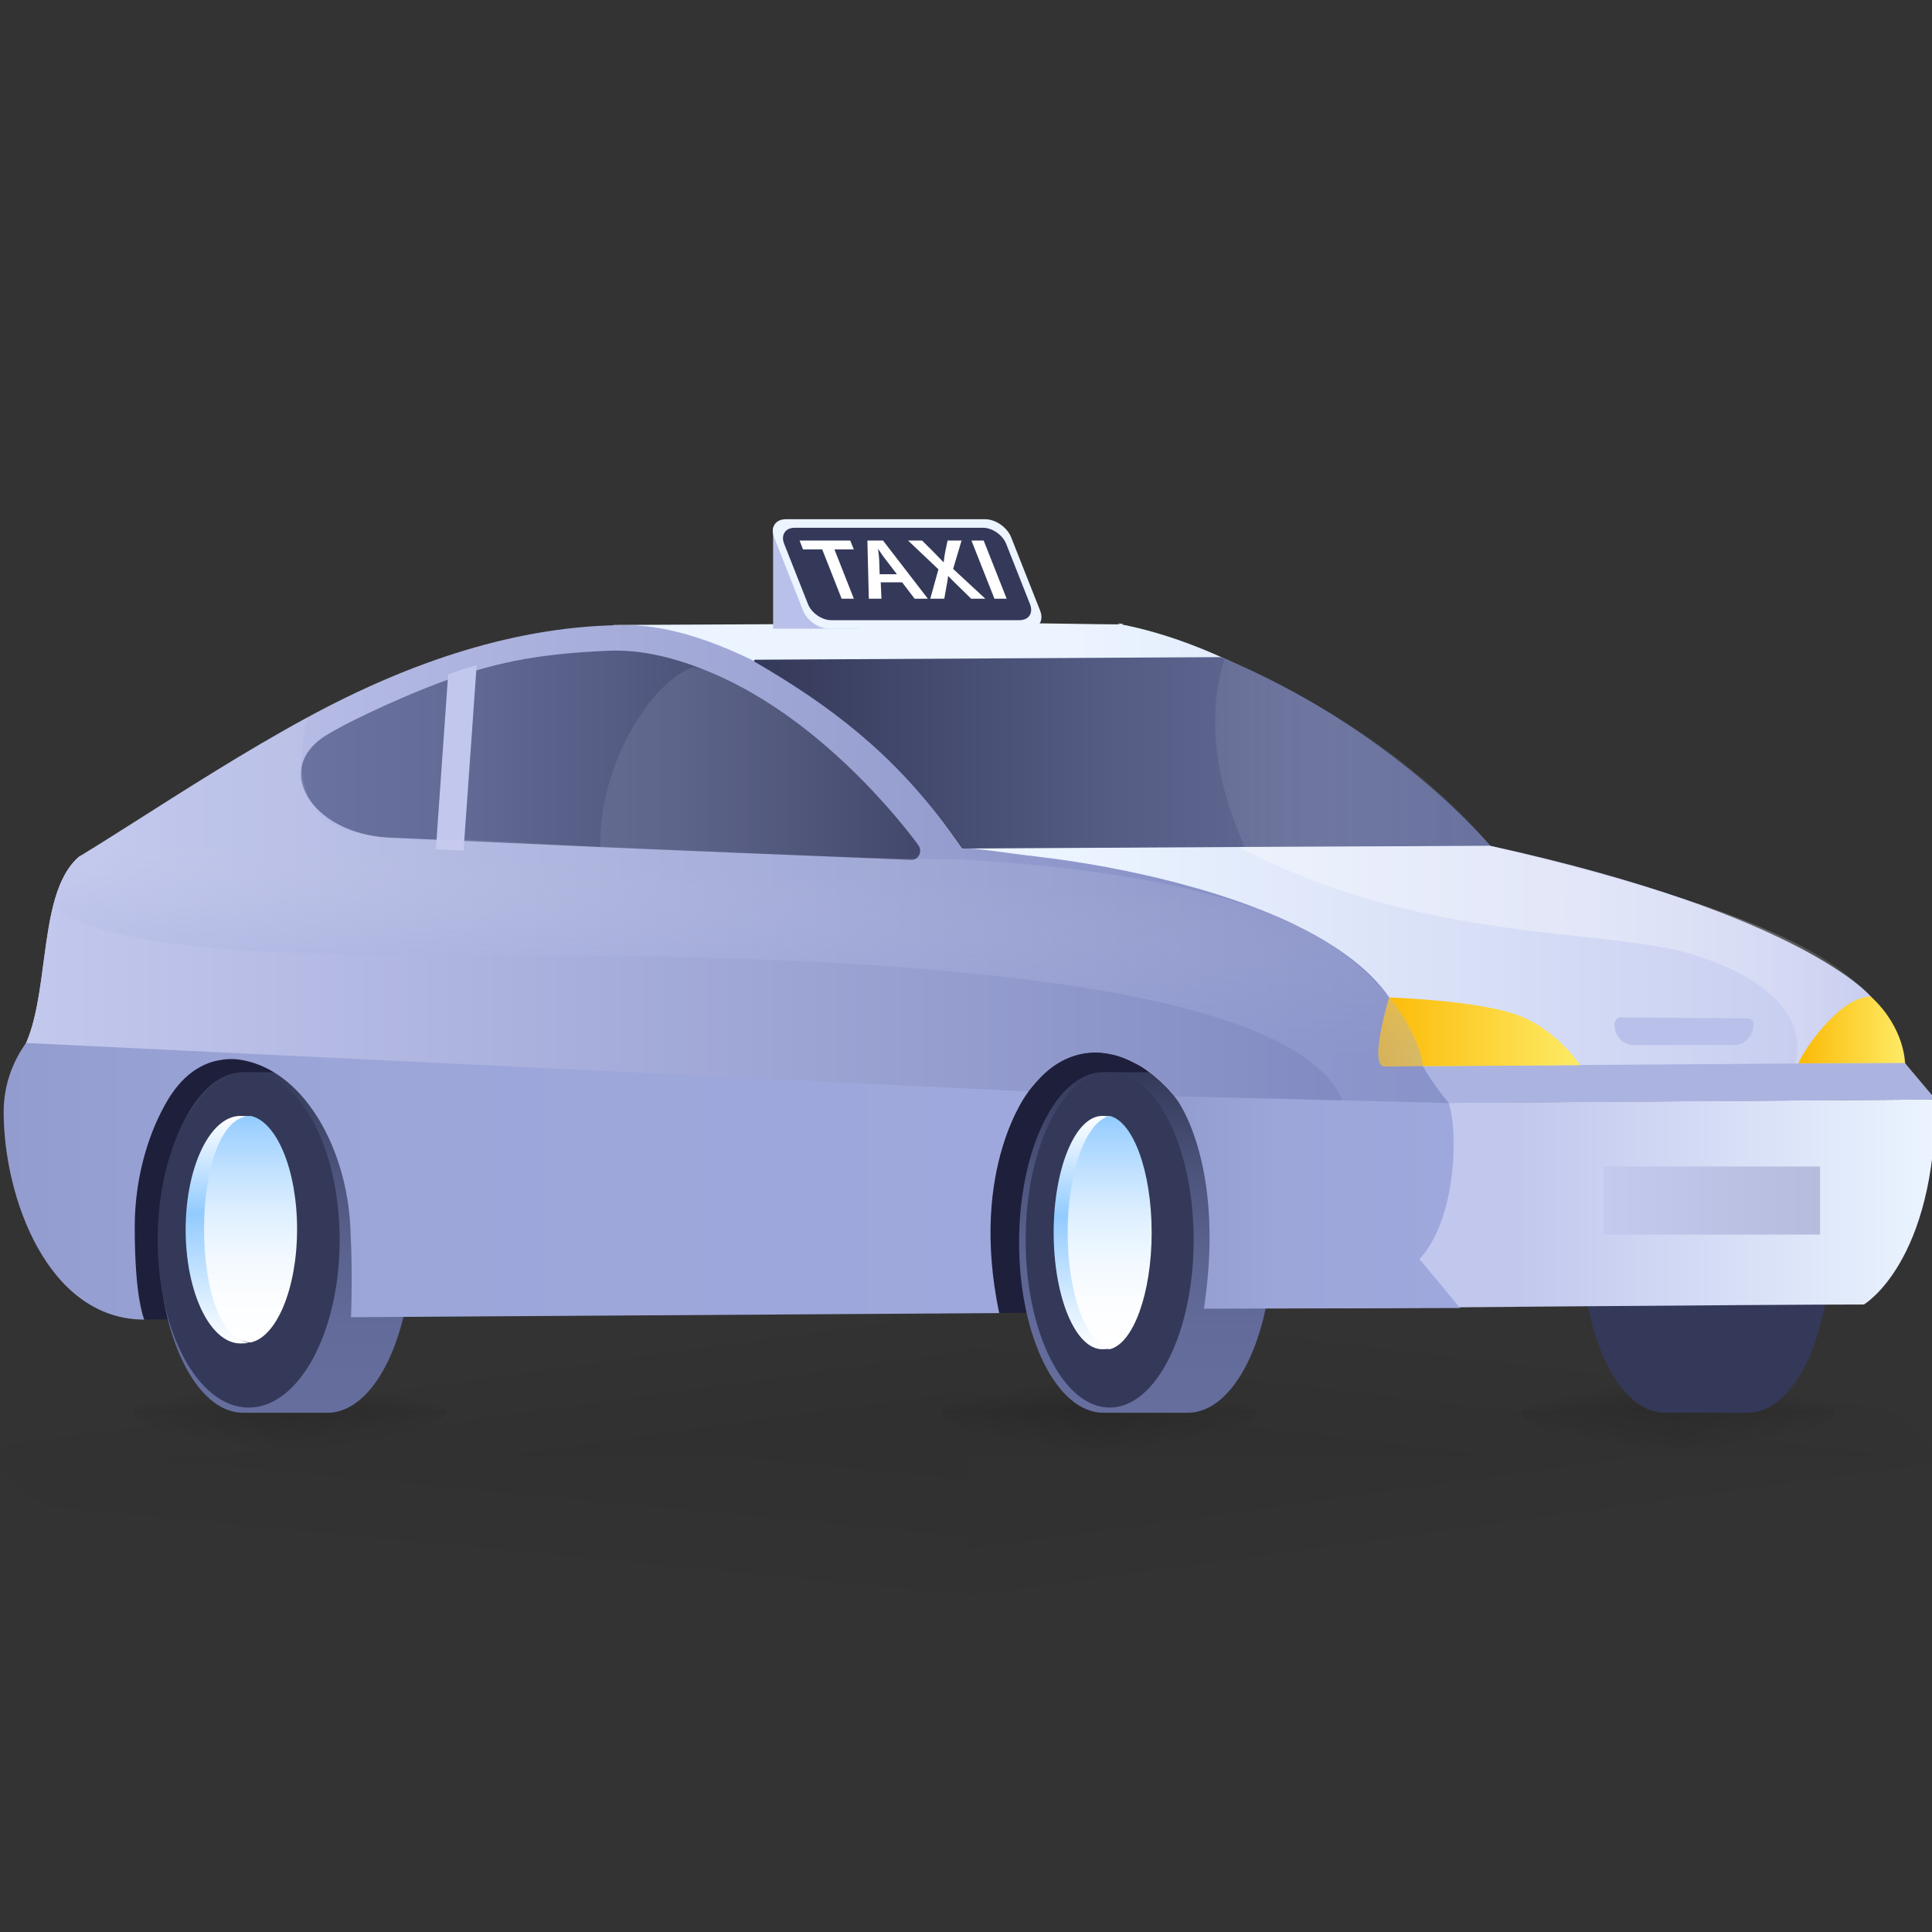
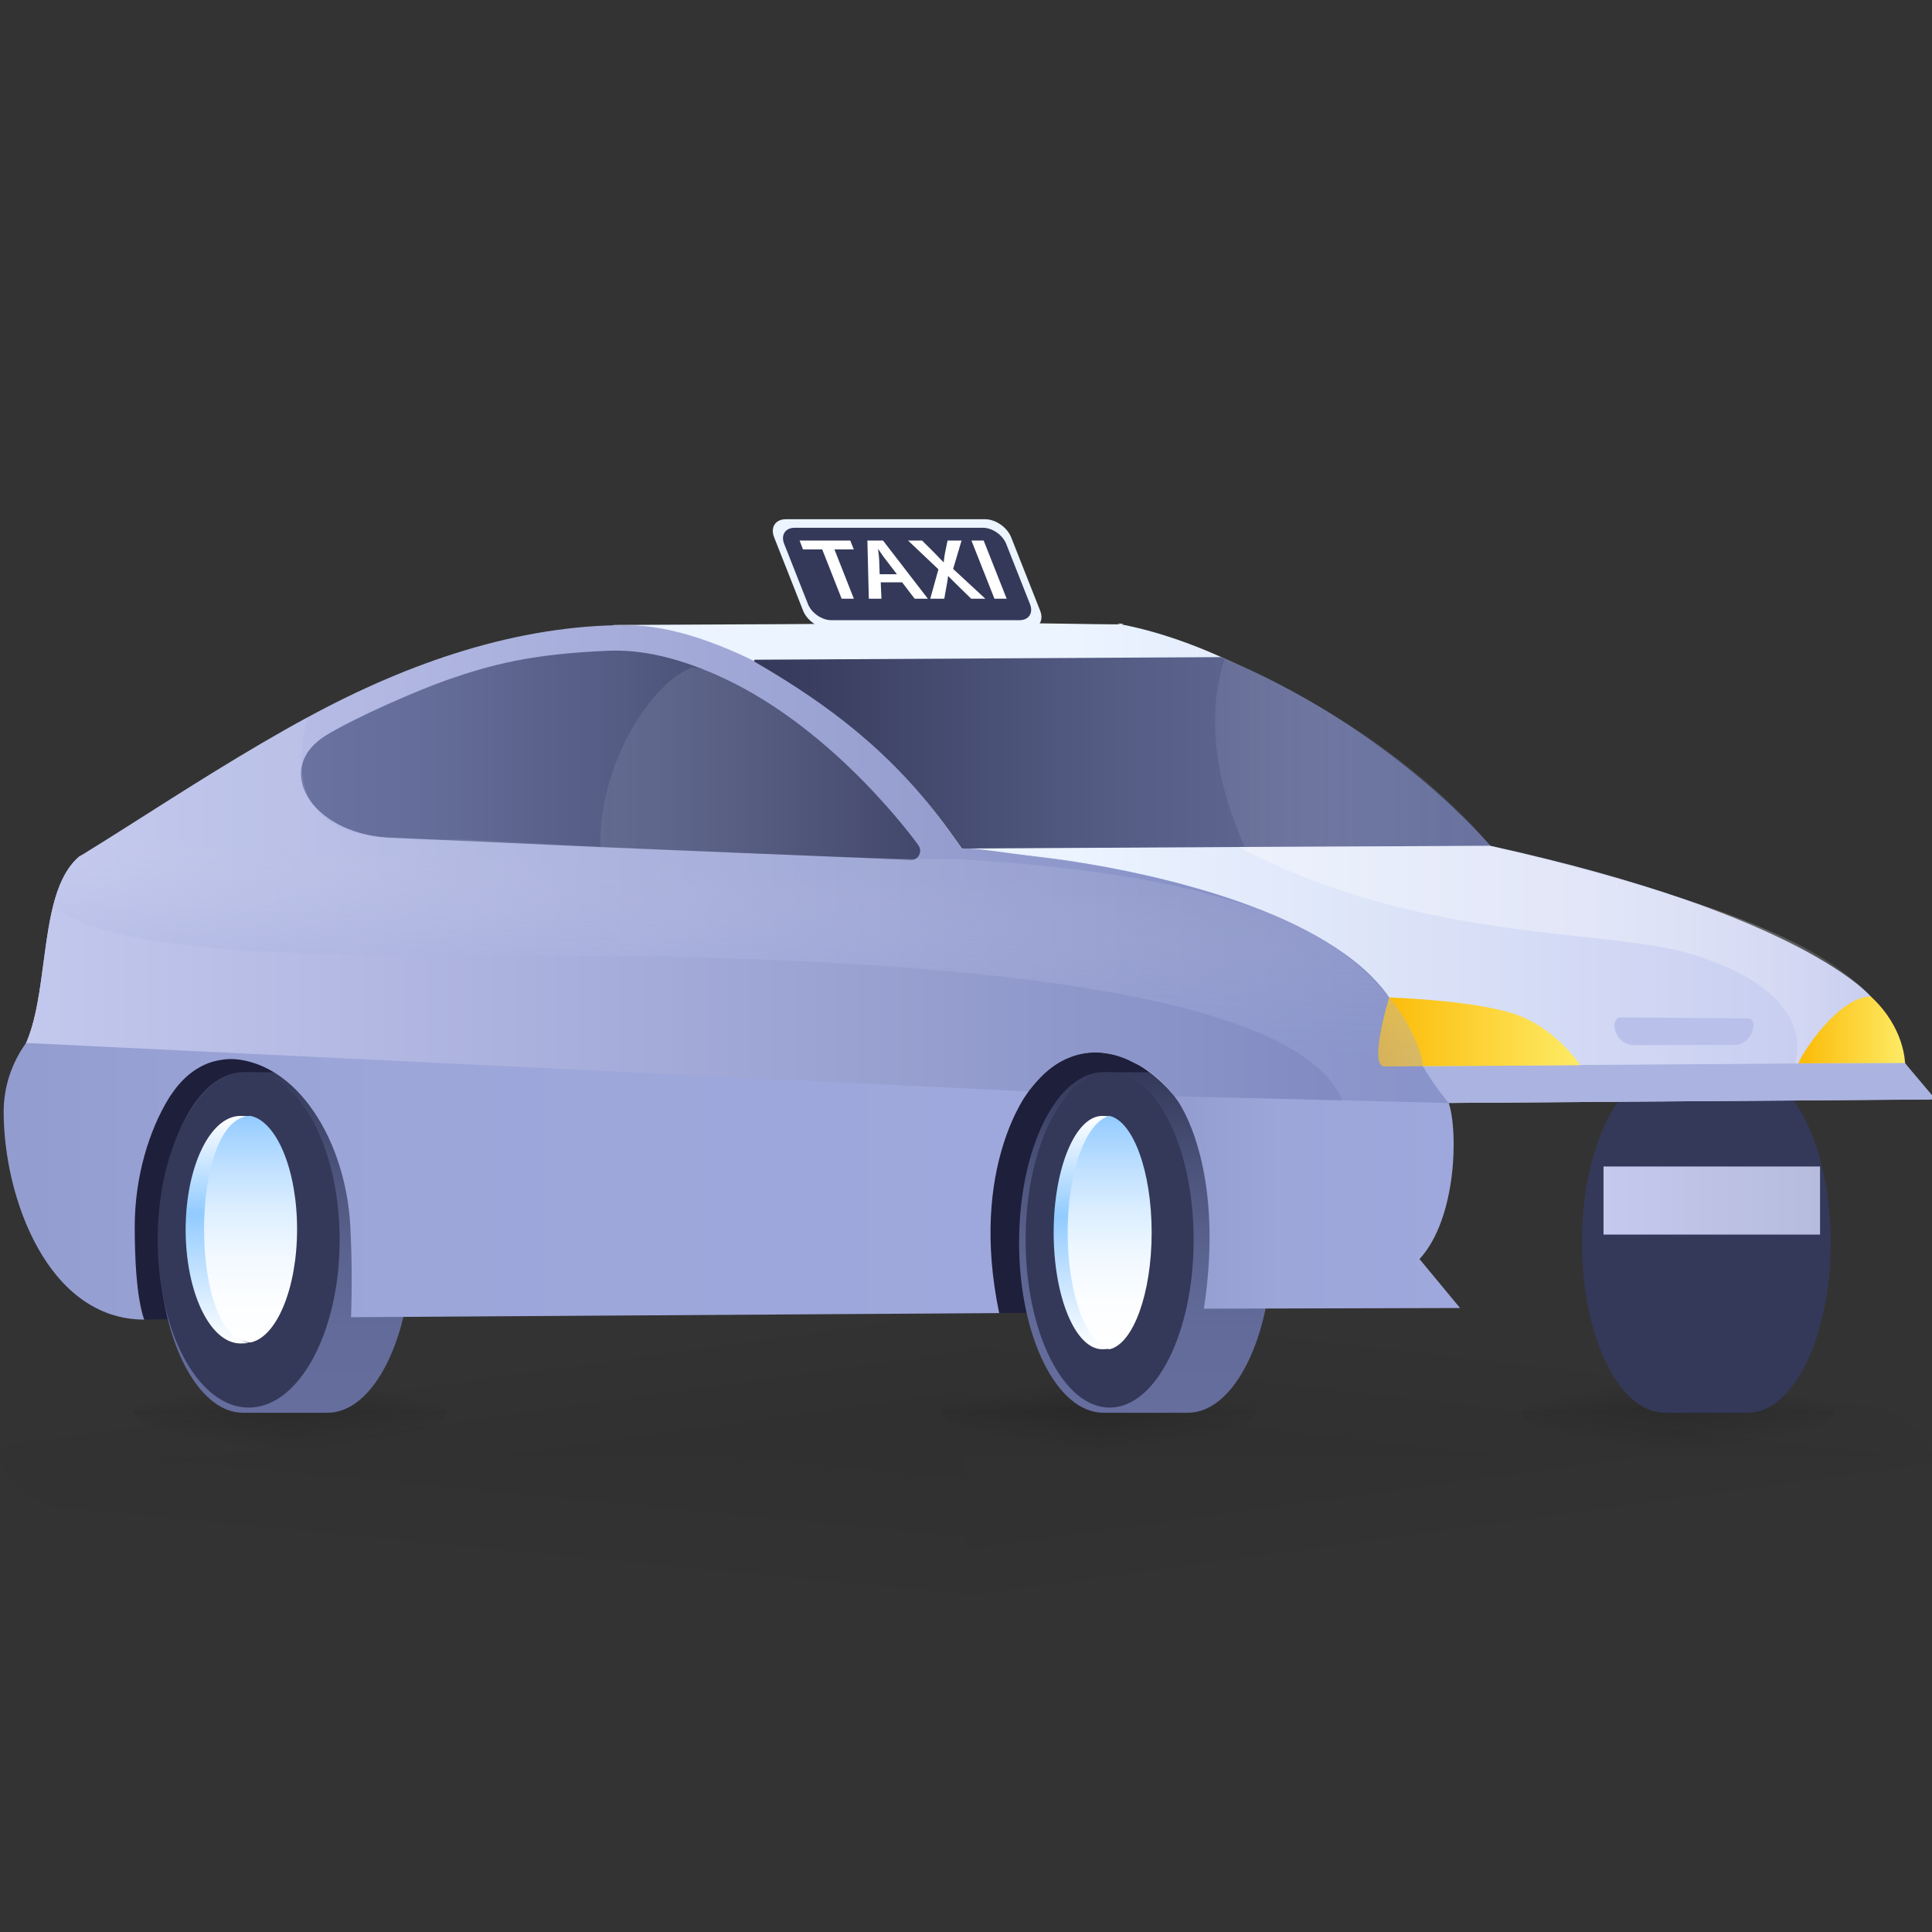
<svg xmlns="http://www.w3.org/2000/svg" width="120" height="120" viewBox="0 0 120 120" fill="none">
  <rect x="0" y="0" width="120" height="120" fill="#333333" stroke="none" />
  <g clip-path="url(#clip0_5828_120806)">
    <path opacity="0.05" d="M0.003 90.471H60V100.501C26.706 100.35 0.003 95.912 0.003 90.471Z" fill="url(#paint0_linear_5828_120806)" />
    <path opacity="0.05" d="M60 81.004V90.474H0C0 85.244 26.111 81 58.323 81C58.883 81 59.443 81 60 81V81.004Z" fill="url(#paint1_linear_5828_120806)" />
    <path opacity="0.05" d="M60 90.474H120C120 85.244 93.889 81 61.677 81C61.117 81 60.557 81 60 81V90.474Z" fill="url(#paint2_linear_5828_120806)" />
    <g opacity="0.05">
      <path d="M119.994 90.471H59.997V100.501C93.29 100.35 119.994 95.912 119.994 90.471Z" fill="url(#paint3_linear_5828_120806)" style="mix-blend-mode:multiply" />
    </g>
    <g opacity="0.7">
      <path opacity="0.2" d="M18 85.501V87.577H8.25C8.25 86.43 12.493 85.5 17.728 85.5C17.819 85.5 17.91 85.5 18 85.5V85.501Z" fill="url(#paint4_linear_5828_120806)" />
      <path opacity="0.2" d="M18.001 85.501V87.577H27.751C27.751 86.43 23.508 85.5 18.273 85.5C18.182 85.5 18.091 85.5 18.001 85.5V85.501Z" fill="url(#paint5_linear_5828_120806)" />
      <path opacity="0.2" d="M8.25 87.576H18V89.999C12.59 89.963 8.25 88.891 8.25 87.576Z" fill="url(#paint6_linear_5828_120806)" />
      <path opacity="0.2" d="M27.751 87.576H18.001V89.999C23.411 89.963 27.751 88.891 27.751 87.576Z" fill="url(#paint7_linear_5828_120806)" />
    </g>
    <g opacity="0.7">
      <path opacity="0.2" d="M104.25 85.501V87.577H94.5C94.5 86.43 98.743 85.5 103.977 85.5C104.068 85.5 104.159 85.5 104.25 85.5V85.501Z" fill="url(#paint8_linear_5828_120806)" />
      <path opacity="0.2" d="M104.25 85.501V87.577H114C114 86.43 109.757 85.5 104.523 85.5C104.432 85.5 104.341 85.5 104.25 85.5V85.501Z" fill="url(#paint9_linear_5828_120806)" />
      <path opacity="0.2" d="M94.5 87.576H104.25V89.999C98.84 89.963 94.5 88.891 94.5 87.576Z" fill="url(#paint10_linear_5828_120806)" />
      <path opacity="0.2" d="M114 87.576H104.25V89.999C109.661 89.963 114 88.891 114 87.576Z" fill="url(#paint11_linear_5828_120806)" />
    </g>
    <g opacity="0.7">
      <path opacity="0.2" d="M68.251 85.501V87.577H58.501C58.501 86.43 62.744 85.5 67.978 85.5C68.069 85.5 68.16 85.5 68.251 85.5V85.501Z" fill="url(#paint12_linear_5828_120806)" />
      <path opacity="0.2" d="M68.251 85.501V87.577H78.001C78.001 86.43 73.758 85.5 68.523 85.5C68.432 85.5 68.341 85.5 68.251 85.5V85.501Z" fill="url(#paint13_linear_5828_120806)" />
      <path opacity="0.2" d="M58.501 87.576H68.251V89.999C62.84 89.963 58.501 88.891 58.501 87.576Z" fill="url(#paint14_linear_5828_120806)" />
      <path opacity="0.2" d="M78.001 87.576H68.251V89.999C73.661 89.963 78.001 88.891 78.001 87.576Z" fill="url(#paint15_linear_5828_120806)" />
    </g>
    <path d="M76.588 64.584H61.732L60.619 81.563L76.588 81.439V64.584Z" fill="#1E1F3B" />
    <path d="M73.778 66.594H68.537C65.645 66.594 63.297 71.33 63.297 77.172C63.297 83.014 65.641 87.75 68.537 87.75H73.778C76.671 87.75 79.019 83.014 79.019 77.172C79.019 71.33 76.674 66.594 73.778 66.594Z" fill="url(#paint16_linear_5828_120806)" />
    <path d="M68.922 87.428C71.804 87.428 74.14 82.764 74.14 77.011C74.14 71.258 71.804 66.594 68.922 66.594C66.041 66.594 63.705 71.258 63.705 77.011C63.705 82.764 66.041 87.428 68.922 87.428Z" fill="#343959" />
    <path d="M68.923 83.768C68.831 83.792 68.564 83.804 68.466 83.804C66.795 83.804 65.445 80.56 65.445 76.555C65.445 72.551 66.798 69.311 68.466 69.311C68.564 69.311 68.831 69.323 68.923 69.346C67.389 69.689 66.909 72.786 66.909 76.559C66.909 80.333 67.389 83.434 68.923 83.776V83.768Z" fill="url(#paint17_linear_5828_120806)" />
    <path d="M71.531 76.555C71.531 80.345 70.387 83.46 68.922 83.804C67.458 83.46 66.314 80.345 66.314 76.555C66.314 72.765 67.458 69.654 68.922 69.311C70.387 69.654 71.531 72.765 71.531 76.555Z" fill="url(#paint18_linear_5828_120806)" />
    <path d="M23.114 64.939L5.297 65.611L8.959 81.961L23.114 81.798V64.939Z" fill="#1E1F3B" />
    <path d="M108.558 66.594H103.406C100.564 66.594 98.255 71.33 98.255 77.172C98.255 83.014 100.56 87.75 103.406 87.75H108.558C111.4 87.75 113.709 83.014 113.709 77.172C113.709 71.33 111.404 66.594 108.558 66.594Z" fill="#343959" />
    <path d="M118.347 66.058H118.343C118.343 66.058 116.206 61.912 116.203 61.897C116.235 61.935 112.111 56.831 92.565 52.534C92.565 52.534 80.916 40.935 69.615 38.776C69.038 38.668 70.198 38.769 69.615 38.776C68.251 38.792 63.779 38.679 61.374 38.695C61.206 38.695 61.041 38.695 60.873 38.699C57.994 38.714 55.105 38.73 52.406 38.745C51.991 38.745 51.583 38.749 51.175 38.749C50.999 38.749 50.824 38.753 50.656 38.753C50.151 38.757 49.65 38.757 49.163 38.765C44.38 38.788 40.55 38.803 38.928 38.815H38.9C38.38 38.819 38.098 38.819 38.098 38.819L38.746 39.541L39.641 40.531L51.103 53.186L54.533 56.978L83.952 66.563L89.637 68.418L89.891 68.504H89.912L89.973 68.507L100.165 68.434L111.739 68.348L119.922 68.286L118.343 66.054L118.347 66.058Z" fill="url(#paint19_linear_5828_120806)" />
    <path d="M118.318 66.023L118.324 66.032C118.324 66.032 118.321 66.026 118.318 66.023Z" fill="url(#paint20_linear_5828_120806)" />
-     <path d="M120.226 68.289L81.013 68.561L82.57 81.266C82.57 81.266 109.598 81.025 115.769 81.025C115.769 81.025 120.226 78.421 120.226 68.289Z" fill="url(#paint21_linear_5828_120806)" />
    <path d="M118.344 66.062L118.323 66.023H118.316L118.308 66.008L112.076 66.054H112.008L108.049 66.082L103.015 66.117L98.204 66.148L88.37 66.221H88.291L85.943 66.233H85.929L83.867 66.249L83.956 66.567L84.457 68.329L84.515 68.539L89.899 68.504H89.978L100.169 68.434L111.743 68.352L120.227 68.29L118.344 66.062Z" fill="#ABB3E0" />
    <path d="M88.737 76.939C88.659 77.148 88.573 77.335 88.483 77.494C88.369 77.707 88.247 77.878 88.129 77.987C88.064 78.064 88.007 78.134 87.953 78.212C87.882 78.336 87.839 78.457 87.806 78.577C87.674 79.132 87.925 79.679 87.921 80.095C87.921 80.165 87.91 80.234 87.896 80.293C87.871 80.363 87.835 80.433 87.781 80.491C87.771 80.502 87.764 80.51 87.749 80.522C87.731 80.541 87.71 80.557 87.688 80.572C87.656 80.599 87.617 80.619 87.574 80.642C87.527 80.662 87.474 80.685 87.416 80.704C87.359 80.72 87.298 80.735 87.234 80.751C87.13 80.751 86.987 80.751 86.815 80.739C86.743 80.739 86.665 80.735 86.579 80.728C86.539 80.728 86.5 80.724 86.45 80.724C86.375 80.72 86.299 80.712 86.217 80.708C86.038 80.696 85.838 80.689 85.623 80.673C85.533 80.662 85.444 80.658 85.354 80.654C84.989 80.626 83.267 80.491 82.967 80.467C82.949 80.463 75.957 78.193 76.014 77.265C76.018 77.172 76.025 77.075 76.029 76.981C76.032 76.838 76.04 76.694 76.04 76.551V76.523C76.04 76.333 76.036 76.151 76.025 75.961C76.014 75.813 76.007 75.658 75.993 75.506C75.982 75.382 75.975 75.266 75.954 75.141C75.95 75.056 75.936 74.971 75.925 74.885C75.907 74.761 75.886 74.641 75.868 74.516C75.864 74.482 75.857 74.447 75.85 74.416C75.832 74.307 75.811 74.202 75.789 74.097C75.771 73.989 75.746 73.884 75.725 73.775C75.707 73.682 75.685 73.589 75.664 73.503C75.649 73.453 75.635 73.395 75.621 73.344C75.588 73.212 75.549 73.076 75.513 72.948C75.413 72.607 75.306 72.273 75.184 71.943C75.112 71.757 75.041 71.578 74.966 71.403C74.908 71.263 74.847 71.128 74.787 70.992C74.744 70.895 74.697 70.802 74.651 70.705C74.604 70.608 74.558 70.51 74.504 70.413C74.486 70.379 74.465 70.344 74.447 70.312C74.375 70.173 74.3 70.037 74.221 69.897C74.217 69.882 74.207 69.87 74.196 69.854C74.124 69.73 74.053 69.614 73.978 69.497C73.663 68.989 73.323 68.519 72.954 68.084C72.775 67.875 72.589 67.669 72.403 67.479C72.309 67.382 72.213 67.288 72.12 67.203C72.027 67.118 71.93 67.028 71.837 66.951C71.772 66.889 71.701 66.834 71.633 66.776C71.554 66.714 71.472 66.648 71.386 66.59C71.361 66.57 71.339 66.555 71.314 66.539C71.214 66.462 71.117 66.396 71.017 66.33C70.881 66.237 70.738 66.155 70.598 66.073C70.391 65.957 70.183 65.852 69.968 65.767C69.864 65.72 69.76 65.681 69.657 65.643C69.553 65.6 69.445 65.573 69.342 65.542H69.331C69.242 65.511 69.148 65.491 69.055 65.472C68.969 65.452 68.88 65.437 68.79 65.421C68.683 65.402 68.572 65.386 68.461 65.375C68.443 65.375 68.422 65.371 68.404 65.371C68.289 65.359 68.171 65.355 68.053 65.355C67.502 65.355 66.947 65.452 66.403 65.678C66.224 65.747 66.048 65.833 65.873 65.93C65.164 66.326 64.473 66.935 63.825 67.785C63.825 67.789 63.822 67.797 63.814 67.801C62.88 69.035 62.207 70.184 61.731 71.244C59.526 76.131 61.405 79.151 60.167 80.561C60.109 80.627 60.045 80.689 59.97 80.751C59.895 80.813 59.812 80.867 59.723 80.922C59.633 80.972 59.533 81.019 59.425 81.065C59.372 81.092 59.318 81.112 59.261 81.131C59.143 81.174 59.014 81.209 58.878 81.244C58.742 81.279 58.595 81.31 58.434 81.337C57.457 81.508 56.057 81.543 54.059 81.453C50.999 81.321 47.888 81.325 44.777 81.376C41.068 81.434 37.352 81.562 33.701 81.582C32.391 81.593 30.805 81.601 29.244 81.612C28.9 81.612 28.553 81.612 28.22 81.616C27.708 81.616 27.214 81.62 26.734 81.628C26.419 81.628 26.112 81.632 25.818 81.632C25.195 81.729 24.622 81.713 24.136 81.601C23.727 81.508 23.38 81.349 23.115 81.147C22.431 80.615 22.274 79.757 22.986 78.825C23.029 78.767 23.072 78.713 23.115 78.655C23.931 77.544 24.415 76.442 24.619 75.374C24.941 73.694 24.561 72.11 23.717 70.732C23.538 70.433 23.337 70.153 23.115 69.882C21.801 68.236 19.7 67.296 17.613 66.31C14.373 64.777 10.811 65.666 8.255 67.972C7.078 69.031 6.125 70.507 5.538 72.475C4.665 75.98 7.375 71.201 7.31 75.65C3.662 76.791 1.121 74.361 0.512 69.389C0.337 67.956 0.702 66.532 1.375 65.285C1.436 65.173 1.493 65.06 1.547 64.944C2.256 63.426 2.488 61.377 2.757 59.377C3.093 56.858 3.48 54.412 4.93 53.186C6.19 52.638 7.482 52.014 8.799 51.346C18 46.641 28.439 39.572 38.748 39.541C45.274 39.522 51.754 42.324 57.836 50.333C58.044 50.608 58.251 50.888 58.459 51.179C58.545 51.291 58.624 51.404 58.706 51.52C58.835 51.699 58.957 51.878 59.086 52.06C59.096 52.076 59.111 52.091 59.118 52.107C59.254 52.301 59.393 52.507 59.526 52.704C59.587 52.79 59.648 52.883 59.705 52.972C60.292 52.864 62.157 52.926 64.67 53.232C65.1 53.283 65.551 53.345 66.016 53.407C66.027 53.407 66.03 53.411 66.034 53.411C66.191 53.438 66.349 53.458 66.51 53.481C66.671 53.5 66.832 53.527 66.997 53.559C67.162 53.586 67.326 53.609 67.495 53.636C69.048 53.896 70.727 54.23 72.427 54.657C72.871 54.766 73.319 54.882 73.77 55.01C74.908 55.317 76.047 55.67 77.153 56.07C77.461 56.179 77.761 56.291 78.059 56.408C78.152 56.443 78.252 56.478 78.349 56.52C78.825 56.707 79.29 56.905 79.741 57.11C81.57 57.937 83.221 58.908 84.527 60.029C84.764 60.235 84.989 60.445 85.204 60.658C85.311 60.767 85.415 60.88 85.515 60.984C85.719 61.206 85.909 61.431 86.078 61.66C86.149 61.753 86.213 61.846 86.274 61.943H86.278C86.783 62.669 87.151 63.453 87.356 64.296C87.37 64.323 87.384 64.354 87.398 64.377C87.577 64.734 87.785 65.142 88.003 65.557C88.007 65.569 88.014 65.573 88.018 65.584C88.132 65.794 88.243 66.004 88.361 66.213C88.361 66.217 88.365 66.217 88.365 66.217C88.82 67.021 89.321 67.82 89.836 68.414C89.861 68.445 89.883 68.472 89.908 68.496H89.912C90.187 70.545 89.571 74.847 88.73 76.931L88.737 76.939Z" fill="#B9C1EA" />
    <path d="M88.741 76.938C88.659 77.144 88.569 77.33 88.483 77.489C88.369 77.707 88.243 77.866 88.125 77.978C88.061 78.052 88 78.13 87.953 78.211C87.878 78.332 87.839 78.456 87.81 78.572C87.674 79.124 87.925 79.671 87.921 80.09C87.921 80.16 87.91 80.23 87.9 80.292C87.878 80.362 87.839 80.428 87.785 80.494C87.774 80.506 87.767 80.513 87.753 80.525C87.735 80.544 87.717 80.56 87.692 80.575C87.66 80.599 87.624 80.622 87.581 80.645C87.531 80.665 87.481 80.684 87.424 80.707C87.366 80.723 87.302 80.739 87.237 80.758C87.137 80.758 86.99 80.758 86.815 80.746C86.747 80.746 86.668 80.735 86.579 80.731C86.543 80.731 86.5 80.727 86.453 80.727C86.385 80.723 86.299 80.715 86.221 80.711C86.042 80.7 85.841 80.692 85.623 80.676C85.54 80.665 85.451 80.661 85.354 80.657C84.993 80.634 84.588 80.603 84.159 80.568C84.058 80.564 83.944 80.552 83.84 80.544C83.561 80.525 83.267 80.498 82.97 80.475C82.97 80.475 82.319 80.42 82.014 80.393C81.86 80.381 81.71 80.37 81.556 80.358C81.46 80.346 81.352 80.343 81.255 80.335C81.141 80.323 81.03 80.315 80.912 80.311C80.897 80.308 80.89 80.308 80.876 80.308C80.74 80.296 80.608 80.288 80.471 80.276C80.378 80.265 80.292 80.261 80.199 80.253C80.056 80.242 79.902 80.222 79.759 80.214C79.319 80.18 78.893 80.148 78.488 80.117C78.424 80.114 75.12 68.153 70.595 66.092C70.38 65.995 70.179 65.875 69.965 65.786C69.864 65.739 69.757 65.7 69.653 65.665C69.542 65.63 69.438 65.591 69.338 65.56H69.327C69.234 65.529 69.148 65.51 69.048 65.491C68.966 65.471 68.876 65.456 68.783 65.44C68.676 65.421 68.561 65.405 68.454 65.394C68.436 65.394 68.418 65.39 68.397 65.39C68.275 65.378 68.164 65.374 68.046 65.374C67.495 65.374 66.94 65.471 66.395 65.696C66.216 65.766 66.045 65.848 65.866 65.949C65.157 66.341 64.523 66.958 63.875 67.804C63.875 67.808 63.879 67.8 63.875 67.804C62.941 69.039 62.2 70.195 61.724 71.263C59.519 76.15 61.398 79.166 60.163 80.575C60.106 80.641 60.038 80.7 59.962 80.766C59.887 80.828 59.805 80.882 59.715 80.933C59.626 80.983 59.526 81.034 59.418 81.08C59.361 81.103 59.307 81.127 59.25 81.146C59.136 81.185 59.003 81.22 58.867 81.255C58.731 81.293 58.584 81.325 58.427 81.352C57.446 81.519 56.046 81.558 54.049 81.468C50.988 81.336 47.877 81.344 44.77 81.394C41.057 81.457 37.338 81.581 33.694 81.6C32.387 81.612 30.798 81.62 29.237 81.631C28.893 81.631 28.546 81.635 28.213 81.635C27.705 81.639 27.207 81.639 26.731 81.647C26.412 81.647 26.104 81.651 25.814 81.651C25.188 81.748 24.619 81.732 24.132 81.62C23.724 81.53 23.373 81.367 23.108 81.162C22.421 80.63 22.27 79.776 22.983 78.84C23.026 78.786 23.065 78.731 23.108 78.669C23.928 77.559 24.411 76.461 24.615 75.393C24.934 73.708 24.554 72.129 23.713 70.751C23.534 70.448 23.334 70.168 23.112 69.897C21.801 68.254 19.721 67.249 17.613 66.325C14.488 64.955 10.811 65.681 8.259 67.987C7.081 69.046 6.129 70.525 5.538 72.49C4.661 75.995 8.148 65.129 8.083 69.582C4.432 70.719 1.121 74.38 0.512 69.407C0.337 67.975 0.702 66.55 1.375 65.3C1.436 65.188 1.493 65.075 1.547 64.959C2.256 63.441 2.488 61.391 2.757 59.392C2.9 58.317 3.054 57.253 3.294 56.291C3.619 55.006 4.099 53.903 4.933 53.201C5.911 52.599 6.913 51.966 7.93 51.322C11.463 49.082 15.222 46.66 19.113 44.548C25.489 41.085 32.212 38.826 38.902 38.826C44.809 38.826 51.908 44.051 52.362 44.432C52.362 44.432 52.364 44.433 52.366 44.435C52.592 44.626 52.821 44.828 53.046 45.029C53.279 45.239 53.501 45.468 53.744 45.678C56.773 48.29 59.612 52.533 59.741 52.719C59.737 52.715 59.741 52.723 59.741 52.719C60.328 52.611 62.157 52.941 64.666 53.243C65.096 53.298 65.547 53.36 66.016 53.418C66.027 53.418 66.03 53.422 66.034 53.422C66.188 53.445 66.349 53.468 66.51 53.492C66.668 53.511 66.829 53.542 66.997 53.573C67.158 53.597 67.326 53.624 67.491 53.647C69.045 53.907 70.72 54.241 72.424 54.668C72.868 54.773 73.312 54.893 73.763 55.021C74.901 55.328 76.043 55.685 77.149 56.081C77.454 56.19 77.758 56.302 78.052 56.423C78.148 56.458 78.245 56.492 78.345 56.531C78.818 56.718 79.279 56.919 79.741 57.117C81.567 57.948 83.217 58.915 84.527 60.041C84.764 60.246 84.989 60.452 85.204 60.669C85.304 60.778 85.408 60.887 85.515 60.999C85.716 61.217 85.906 61.442 86.078 61.671C86.153 61.768 86.217 61.857 86.278 61.95H86.281C86.35 62.051 86.421 62.156 86.489 62.261C86.872 62.874 87.162 63.526 87.341 64.217L87.402 64.384C87.585 64.741 87.792 65.149 88.007 65.56C88.011 65.572 88.018 65.576 88.025 65.584C88.089 65.708 88.161 65.836 88.225 65.96C88.272 66.046 88.318 66.131 88.369 66.216C88.369 66.22 88.372 66.22 88.372 66.22C88.827 67.024 89.46 67.909 89.976 68.507C89.954 68.484 89.997 68.538 89.976 68.507C90.255 70.552 89.579 74.854 88.737 76.938H88.741Z" fill="url(#paint22_linear_5828_120806)" />
    <path d="M100.631 63.194L108.574 63.251C108.76 63.252 108.91 63.416 108.912 63.618C108.911 64.328 108.382 64.903 107.726 64.902L101.462 64.912C100.806 64.911 100.277 64.337 100.277 63.626C100.278 63.424 100.445 63.197 100.631 63.198L100.631 63.194Z" fill="#B9C1EA" />
    <path d="M75.848 40.815L66.948 40.865L46.905 40.977C46.83 40.977 46.815 41.071 46.876 41.106C51.498 43.788 55.457 46.761 58.933 51.563C59.202 51.936 59.477 52.316 59.746 52.705L77.033 52.608L92.566 52.534C92.566 52.534 86.523 45.248 75.848 40.815Z" fill="url(#paint23_linear_5828_120806)" />
    <path d="M94.12 62.999C91.567 62.122 86.283 61.951 86.283 61.951C86.283 61.951 84.97 66.245 86.001 66.241C87.032 66.233 88.374 66.221 88.374 66.221C88.374 66.221 97.034 66.178 98.147 66.159C98.147 66.159 96.676 63.88 94.123 62.999H94.12Z" fill="url(#paint24_linear_5828_120806)" />
    <path d="M57.032 52.487C56.982 52.418 51.96 45.388 44.943 42.123C44.517 41.925 44.088 41.735 43.651 41.564C41.804 40.842 39.842 40.337 37.809 40.419C32.929 40.617 30.452 41.304 27.806 42.22C25.931 42.872 22.125 44.537 20.292 45.648C16.863 47.728 19.34 51.723 24.041 52.018L37.282 52.616L37.648 52.631L42.369 52.825L56.599 53.407C57.054 53.427 57.319 52.86 57.029 52.484L57.032 52.487Z" fill="url(#paint25_linear_5828_120806)" />
    <path d="M20.343 66.594H15.102C12.209 66.594 9.861 71.33 9.861 77.172C9.861 83.014 12.206 87.75 15.102 87.75H20.343C23.235 87.75 25.584 83.014 25.584 77.172C25.584 71.33 23.239 66.594 20.343 66.594Z" fill="url(#paint26_linear_5828_120806)" />
    <path d="M15.445 87.428C18.566 87.428 21.097 82.764 21.097 77.011C21.097 71.258 18.566 66.594 15.445 66.594C12.323 66.594 9.793 71.258 9.793 77.011C9.793 82.764 12.323 87.428 15.445 87.428Z" fill="#343959" />
    <path d="M15.451 83.409C15.348 83.433 15.047 83.444 14.936 83.444C13.053 83.444 11.531 80.281 11.531 76.376C11.531 72.47 13.056 69.311 14.936 69.311C15.047 69.311 15.348 69.322 15.451 69.346C13.722 69.679 13.182 72.699 13.182 76.379C13.182 80.059 13.722 83.083 15.451 83.417V83.409Z" fill="url(#paint27_linear_5828_120806)" />
    <path d="M18.452 76.344C18.452 80.024 17.184 83.048 15.563 83.382C13.705 83.351 12.674 80.024 12.674 76.344C12.674 72.665 13.705 69.311 15.563 69.311C17.184 69.644 18.452 72.665 18.452 76.344Z" fill="url(#paint28_linear_5828_120806)" />
-     <path d="M29.607 41.31L28.794 52.824L27.072 52.754L27.835 41.881C28.418 41.679 29.009 41.485 29.607 41.31Z" fill="#C2C7ED" />
    <path d="M88.17 78.2C90.497 75.677 90.569 70.196 89.981 68.511L72.956 68.092C74.137 69.687 75.884 74.035 74.774 81.286L90.687 81.243L88.17 78.204V78.2Z" fill="url(#paint29_linear_5828_120806)" />
    <path d="M1.624 64.777C0.736 65.996 0.227 67.499 0.227 69.051C0.227 74.408 2.984 81.962 8.959 81.962C8.959 81.962 8.368 80.743 8.368 76.206C8.368 73.022 9.295 70.165 10.462 68.252C10.487 68.217 10.509 68.178 10.53 68.143C10.534 68.143 10.534 68.139 10.534 68.139C10.555 68.108 10.57 68.077 10.591 68.05C10.595 68.046 10.595 68.042 10.598 68.03H10.602C10.62 68.007 10.63 67.984 10.648 67.968C11.16 67.204 11.772 66.617 12.478 66.245H12.481C12.896 66.019 13.344 65.884 13.82 65.818C14.375 65.74 14.78 65.794 15.095 65.853C16.516 66.117 17.858 66.982 18.954 68.322C19.036 68.418 19.115 68.523 19.193 68.628C20.625 70.522 21.599 73.209 21.76 76.182C21.846 77.824 21.875 79.878 21.803 81.815L62.062 81.559C60.168 72.51 63.863 67.813 63.881 67.793L1.62 64.781L1.624 64.777Z" fill="url(#paint30_linear_5828_120806)" />
    <path d="M113.046 72.453H99.597V76.682H113.046V72.453Z" fill="url(#paint31_linear_5828_120806)" />
    <path opacity="0.26" d="M76.077 40.91C74.831 44.695 75.654 48.922 77.308 52.602L92.501 52.509C92.501 52.509 87.661 45.96 76.077 40.91Z" fill="url(#paint32_linear_5828_120806)" />
    <path opacity="0.26" d="M56.603 53.415L42.373 52.833L37.651 52.639L37.286 52.623C37.182 47.55 40.372 42.457 42.985 41.451C43.21 41.486 43.436 41.525 43.651 41.572C44.087 41.742 44.514 41.94 44.943 42.13C51.852 45.189 56.978 52.425 57.032 52.495C57.319 52.872 57.054 53.438 56.603 53.419V53.415Z" fill="url(#paint33_linear_5828_120806)" />
    <path opacity="0.39" d="M89.977 68.511L83.391 68.414C80.073 59.859 47.696 59.346 32.152 59.346C19.319 59.346 7.147 59.346 3.292 56.284C3.617 54.999 4.097 53.896 4.931 53.194C5.908 52.592 6.911 51.959 7.928 51.315C11.461 49.075 15.22 46.653 19.111 44.541C17.067 52.852 23.729 52.134 28.766 52.142C28.766 52.142 50.13 53.368 59.567 53.368C76.843 54.37 83.022 57.869 86.283 61.955C87.282 63.069 88.367 65.27 88.367 66.225C88.367 66.318 89.956 68.43 89.974 68.515L89.977 68.511Z" fill="url(#paint34_linear_5828_120806)" />
    <path opacity="0.34" d="M111.478 66.047C111.478 66.047 113.218 61.781 105.16 59.293C99.74 57.616 88.395 58.633 76.911 52.604L92.544 52.535C110.071 56.719 114.242 59.584 116.63 62.375C118.04 64.025 118.291 66.008 118.291 66.008L118.301 66.024L118.323 66.055L111.482 66.047H111.478Z" fill="url(#paint35_linear_5828_120806)" />
    <path d="M118.322 66.023C116.178 66.034 112.319 66.042 111.703 66.046C111.678 66.046 111.728 66.05 111.703 66.046C111.936 65.379 114.216 61.893 116.203 61.897C118.319 63.841 118.322 66.023 118.322 66.023Z" fill="url(#paint36_linear_5828_120806)" />
-     <path d="M48.243 32.777H48.019V39.051H53.339L48.243 32.777Z" fill="#B9C1EA" />
    <path d="M63.876 39.05H51.495C50.848 39.05 50.124 38.545 49.881 37.927L48.083 33.374C47.836 32.751 48.163 32.25 48.81 32.25H61.191C61.838 32.25 62.562 32.755 62.805 33.374L64.604 37.927C64.851 38.549 64.523 39.05 63.876 39.05Z" fill="#EBF4FF" />
    <path d="M63.328 38.52H51.622C51.048 38.52 50.404 38.074 50.185 37.522L48.706 33.779C48.486 33.228 48.779 32.781 49.353 32.781H61.059C61.633 32.781 62.277 33.228 62.496 33.779L63.975 37.522C64.195 38.074 63.902 38.52 63.328 38.52Z" fill="#343959" />
    <path d="M51.833 34.126H53.031L52.811 33.574H49.664L49.876 34.126H51.07L52.276 37.187H53.035L51.829 34.126H51.833Z" fill="white" />
    <path d="M54.85 33.574H53.875L53.964 37.187H54.749L54.703 36.168H56.032L56.81 37.187H57.631L54.846 33.574H54.85ZM54.638 35.667L54.607 34.777C54.599 34.56 54.561 34.314 54.538 34.105H54.549C54.696 34.314 54.857 34.564 55.027 34.777L55.709 35.667H54.638Z" fill="white" />
    <path d="M59.201 35.337L59.725 33.574H58.855L58.701 34.318C58.662 34.539 58.635 34.702 58.616 34.923H58.604C58.412 34.719 58.242 34.547 58.019 34.318L57.271 33.574H56.401L58.288 35.362L57.78 37.187H58.651L58.778 36.469C58.835 36.189 58.866 35.997 58.886 35.788H58.905C59.105 35.997 59.298 36.189 59.587 36.469L60.322 37.187H61.201L59.201 35.337Z" fill="white" />
    <path d="M61.097 33.574H60.338L61.767 37.187H62.526L61.097 33.574Z" fill="white" />
  </g>
  <defs>
    <linearGradient id="paint0_linear_5828_120806" x1="38.25" y1="89.604" x2="37.377" y2="98.733" gradientUnits="userSpaceOnUse">
      <stop offset="0.01" stop-opacity="0.99" />
      <stop offset="0.991" stop-opacity="0" />
    </linearGradient>
    <linearGradient id="paint1_linear_5828_120806" x1="33.75" y1="90.177" x2="32.882" y2="83.936" gradientUnits="userSpaceOnUse">
      <stop offset="0.01" stop-opacity="0.99" />
      <stop offset="0.991" stop-opacity="0" />
    </linearGradient>
    <linearGradient id="paint2_linear_5828_120806" x1="89.625" y1="90.177" x2="90.495" y2="82.779" gradientUnits="userSpaceOnUse">
      <stop offset="0.01" stop-opacity="0.99" />
      <stop offset="0.991" stop-opacity="0" />
    </linearGradient>
    <linearGradient id="paint3_linear_5828_120806" x1="89.625" y1="89.604" x2="90.654" y2="97.116" gradientUnits="userSpaceOnUse">
      <stop stop-opacity="0.99" />
      <stop offset="0.907" stop-opacity="0" />
    </linearGradient>
    <linearGradient id="paint4_linear_5828_120806" x1="13.735" y1="88.269" x2="13.263" y2="86.109" gradientUnits="userSpaceOnUse">
      <stop offset="0.01" stop-opacity="0.99" />
      <stop offset="0.991" stop-opacity="0" />
    </linearGradient>
    <linearGradient id="paint5_linear_5828_120806" x1="22.266" y1="88.269" x2="22.738" y2="86.109" gradientUnits="userSpaceOnUse">
      <stop offset="0.01" stop-opacity="0.99" />
      <stop offset="0.991" stop-opacity="0" />
    </linearGradient>
    <linearGradient id="paint6_linear_5828_120806" x1="14.466" y1="87.057" x2="13.987" y2="89.752" gradientUnits="userSpaceOnUse">
      <stop stop-opacity="0.99" />
      <stop offset="0.991" stop-opacity="0" />
    </linearGradient>
    <linearGradient id="paint7_linear_5828_120806" x1="21.535" y1="87.057" x2="22.013" y2="89.752" gradientUnits="userSpaceOnUse">
      <stop stop-opacity="0.99" />
      <stop offset="0.991" stop-opacity="0" />
    </linearGradient>
    <linearGradient id="paint8_linear_5828_120806" x1="99.984" y1="88.269" x2="99.512" y2="86.109" gradientUnits="userSpaceOnUse">
      <stop offset="0.01" stop-opacity="0.99" />
      <stop offset="0.991" stop-opacity="0" />
    </linearGradient>
    <linearGradient id="paint9_linear_5828_120806" x1="108.516" y1="88.269" x2="108.988" y2="86.109" gradientUnits="userSpaceOnUse">
      <stop offset="0.01" stop-opacity="0.99" />
      <stop offset="0.991" stop-opacity="0" />
    </linearGradient>
    <linearGradient id="paint10_linear_5828_120806" x1="100.716" y1="87.057" x2="100.237" y2="89.752" gradientUnits="userSpaceOnUse">
      <stop stop-opacity="0.99" />
      <stop offset="0.991" stop-opacity="0" />
    </linearGradient>
    <linearGradient id="paint11_linear_5828_120806" x1="107.785" y1="87.057" x2="108.263" y2="89.752" gradientUnits="userSpaceOnUse">
      <stop stop-opacity="0.99" />
      <stop offset="0.991" stop-opacity="0" />
    </linearGradient>
    <linearGradient id="paint12_linear_5828_120806" x1="63.985" y1="88.269" x2="63.513" y2="86.109" gradientUnits="userSpaceOnUse">
      <stop offset="0.01" stop-opacity="0.99" />
      <stop offset="0.991" stop-opacity="0" />
    </linearGradient>
    <linearGradient id="paint13_linear_5828_120806" x1="72.516" y1="88.269" x2="72.988" y2="86.109" gradientUnits="userSpaceOnUse">
      <stop offset="0.01" stop-opacity="0.99" />
      <stop offset="0.991" stop-opacity="0" />
    </linearGradient>
    <linearGradient id="paint14_linear_5828_120806" x1="64.716" y1="87.057" x2="64.238" y2="89.752" gradientUnits="userSpaceOnUse">
      <stop stop-opacity="0.99" />
      <stop offset="0.991" stop-opacity="0" />
    </linearGradient>
    <linearGradient id="paint15_linear_5828_120806" x1="71.785" y1="87.057" x2="72.264" y2="89.752" gradientUnits="userSpaceOnUse">
      <stop stop-opacity="0.99" />
      <stop offset="0.991" stop-opacity="0" />
    </linearGradient>
    <linearGradient id="paint16_linear_5828_120806" x1="71.158" y1="87.75" x2="71.158" y2="66.594" gradientUnits="userSpaceOnUse">
      <stop stop-color="#666E9E" />
      <stop offset="0.25" stop-color="#636B9A" />
      <stop offset="0.48" stop-color="#5A628E" />
      <stop offset="0.72" stop-color="#4C537B" />
      <stop offset="0.95" stop-color="#383E5F" />
      <stop offset="1" stop-color="#343959" />
    </linearGradient>
    <linearGradient id="paint17_linear_5828_120806" x1="67.182" y1="83.804" x2="67.182" y2="69.307" gradientUnits="userSpaceOnUse">
      <stop stop-color="white" />
      <stop offset="0.57" stop-color="#92CBFF" />
      <stop offset="0.91" stop-color="#E8F4FF" />
      <stop offset="1" stop-color="white" />
    </linearGradient>
    <linearGradient id="paint18_linear_5828_120806" x1="68.922" y1="83.8" x2="68.922" y2="69.311" gradientUnits="userSpaceOnUse">
      <stop stop-color="white" />
      <stop offset="0.21" stop-color="#FBFDFF" />
      <stop offset="0.4" stop-color="#F0F8FF" />
      <stop offset="0.58" stop-color="#DDEFFF" />
      <stop offset="0.75" stop-color="#C3E2FF" />
      <stop offset="0.93" stop-color="#A2D2FF" />
      <stop offset="1" stop-color="#92CBFF" />
    </linearGradient>
    <linearGradient id="paint19_linear_5828_120806" x1="38.101" y1="53.601" x2="119.926" y2="53.601" gradientUnits="userSpaceOnUse">
      <stop offset="0.35" stop-color="#EBF4FF" />
      <stop offset="1" stop-color="#C2C7ED" />
    </linearGradient>
    <linearGradient id="paint20_linear_5828_120806" x1="118.318" y1="66.026" x2="118.324" y2="66.026" gradientUnits="userSpaceOnUse">
      <stop offset="0.35" stop-color="#EBF4FF" />
      <stop offset="1" stop-color="#C2C7ED" />
    </linearGradient>
    <linearGradient id="paint21_linear_5828_120806" x1="81.013" y1="74.776" x2="120.226" y2="74.776" gradientUnits="userSpaceOnUse">
      <stop offset="0.34" stop-color="#C2C7ED" />
      <stop offset="1" stop-color="#EBF4FF" />
    </linearGradient>
    <linearGradient id="paint22_linear_5828_120806" x1="0.469" y1="60.269" x2="90.083" y2="60.269" gradientUnits="userSpaceOnUse">
      <stop stop-color="#C4C9EE" />
      <stop offset="1" stop-color="#7C86BE" />
    </linearGradient>
    <linearGradient id="paint23_linear_5828_120806" x1="46.837" y1="46.761" x2="92.566" y2="46.761" gradientUnits="userSpaceOnUse">
      <stop stop-color="#343959" />
      <stop offset="0.1" stop-color="#3B4062" />
      <stop offset="0.48" stop-color="#545C84" />
      <stop offset="0.79" stop-color="#646C98" />
      <stop offset="1" stop-color="#6A73A0" />
    </linearGradient>
    <linearGradient id="paint24_linear_5828_120806" x1="85.603" y1="64.094" x2="98.143" y2="64.094" gradientUnits="userSpaceOnUse">
      <stop stop-color="#FCBA06" />
      <stop offset="1" stop-color="#FDEB66" />
    </linearGradient>
    <linearGradient id="paint25_linear_5828_120806" x1="18.699" y1="46.913" x2="57.154" y2="46.913" gradientUnits="userSpaceOnUse">
      <stop stop-color="#6A73A0" />
      <stop offset="0.21" stop-color="#646C98" />
      <stop offset="0.52" stop-color="#545C84" />
      <stop offset="0.9" stop-color="#3B4062" />
      <stop offset="1" stop-color="#343959" />
    </linearGradient>
    <linearGradient id="paint26_linear_5828_120806" x1="17.722" y1="87.746" x2="17.722" y2="66.594" gradientUnits="userSpaceOnUse">
      <stop stop-color="#666E9E" />
      <stop offset="0.25" stop-color="#636B9A" />
      <stop offset="0.48" stop-color="#5A628E" />
      <stop offset="0.72" stop-color="#4C537B" />
      <stop offset="0.95" stop-color="#383E5F" />
      <stop offset="1" stop-color="#343959" />
    </linearGradient>
    <linearGradient id="paint27_linear_5828_120806" x1="13.493" y1="83.441" x2="13.493" y2="69.307" gradientUnits="userSpaceOnUse">
      <stop stop-color="white" />
      <stop offset="0.57" stop-color="#92CBFF" />
      <stop offset="0.91" stop-color="#E8F4FF" />
      <stop offset="1" stop-color="white" />
    </linearGradient>
    <linearGradient id="paint28_linear_5828_120806" x1="15.563" y1="83.382" x2="15.563" y2="69.311" gradientUnits="userSpaceOnUse">
      <stop stop-color="white" />
      <stop offset="0.21" stop-color="#FBFDFF" />
      <stop offset="0.4" stop-color="#F0F8FF" />
      <stop offset="0.58" stop-color="#DDEFFF" />
      <stop offset="0.75" stop-color="#C3E2FF" />
      <stop offset="0.93" stop-color="#A2D2FF" />
      <stop offset="1" stop-color="#92CBFF" />
    </linearGradient>
    <linearGradient id="paint29_linear_5828_120806" x1="72.941" y1="74.687" x2="90.683" y2="74.687" gradientUnits="userSpaceOnUse">
      <stop stop-color="#939CCE" />
      <stop offset="0.09" stop-color="#969FD2" />
      <stop offset="0.37" stop-color="#9DA6D9" />
      <stop offset="1" stop-color="#9FA8DC" />
    </linearGradient>
    <linearGradient id="paint30_linear_5828_120806" x1="0.227" y1="73.372" x2="63.884" y2="73.372" gradientUnits="userSpaceOnUse">
      <stop stop-color="#939CCE" />
      <stop offset="0.09" stop-color="#969FD2" />
      <stop offset="0.37" stop-color="#9DA6D9" />
      <stop offset="1" stop-color="#9FA8DC" />
    </linearGradient>
    <linearGradient id="paint31_linear_5828_120806" x1="99.597" y1="74.566" x2="113.043" y2="74.566" gradientUnits="userSpaceOnUse">
      <stop stop-color="#C4C9EE" />
      <stop offset="1" stop-color="#B6BCDD" />
    </linearGradient>
    <linearGradient id="paint32_linear_5828_120806" x1="75.475" y1="46.756" x2="92.501" y2="46.756" gradientUnits="userSpaceOnUse">
      <stop stop-color="#DCE1F6" stop-opacity="0.34" />
      <stop offset="0.14" stop-color="#C5CBE5" stop-opacity="0.47" />
      <stop offset="0.5" stop-color="#939BBF" stop-opacity="0.76" />
      <stop offset="0.8" stop-color="#757DA8" stop-opacity="0.94" />
      <stop offset="1" stop-color="#6A73A0" />
    </linearGradient>
    <linearGradient id="paint33_linear_5828_120806" x1="37.286" y1="47.429" x2="57.154" y2="47.429" gradientUnits="userSpaceOnUse">
      <stop stop-color="#DCE1F6" stop-opacity="0.34" />
      <stop offset="0.14" stop-color="#C5CBE5" stop-opacity="0.47" />
      <stop offset="0.5" stop-color="#939BBF" stop-opacity="0.76" />
      <stop offset="0.8" stop-color="#757DA8" stop-opacity="0.94" />
      <stop offset="1" stop-color="#6A73A0" />
    </linearGradient>
    <linearGradient id="paint34_linear_5828_120806" x1="46.579" y1="63.896" x2="47.025" y2="54.225" gradientUnits="userSpaceOnUse">
      <stop stop-color="#9DA7DB" />
      <stop offset="0.13" stop-color="#A0AADC" stop-opacity="0.96" />
      <stop offset="0.34" stop-color="#AAB3E0" stop-opacity="0.86" />
      <stop offset="0.58" stop-color="#B9C1E7" stop-opacity="0.7" />
      <stop offset="0.85" stop-color="#CFD5F0" stop-opacity="0.47" />
      <stop offset="1" stop-color="#DCE1F6" stop-opacity="0.34" />
    </linearGradient>
    <linearGradient id="paint35_linear_5828_120806" x1="76.911" y1="59.293" x2="118.323" y2="59.293" gradientUnits="userSpaceOnUse">
      <stop stop-color="white" />
      <stop offset="0.49" stop-color="white" />
      <stop offset="0.55" stop-color="white" stop-opacity="0.98" />
      <stop offset="0.62" stop-color="white" stop-opacity="0.94" />
      <stop offset="0.68" stop-color="white" stop-opacity="0.86" />
      <stop offset="0.75" stop-color="white" stop-opacity="0.76" />
      <stop offset="0.81" stop-color="white" stop-opacity="0.62" />
      <stop offset="0.87" stop-color="white" stop-opacity="0.45" />
      <stop offset="0.93" stop-color="white" stop-opacity="0.26" />
      <stop offset="0.99" stop-color="white" stop-opacity="0.03" />
      <stop offset="1" stop-color="white" stop-opacity="0" />
    </linearGradient>
    <linearGradient id="paint36_linear_5828_120806" x1="111.696" y1="63.973" x2="118.322" y2="63.973" gradientUnits="userSpaceOnUse">
      <stop stop-color="#FCBA06" />
      <stop offset="1" stop-color="#FDEB66" />
    </linearGradient>
    <clipPath id="clip0_5828_120806">
      <rect width="120" height="120" fill="white" />
    </clipPath>
  </defs>
</svg>